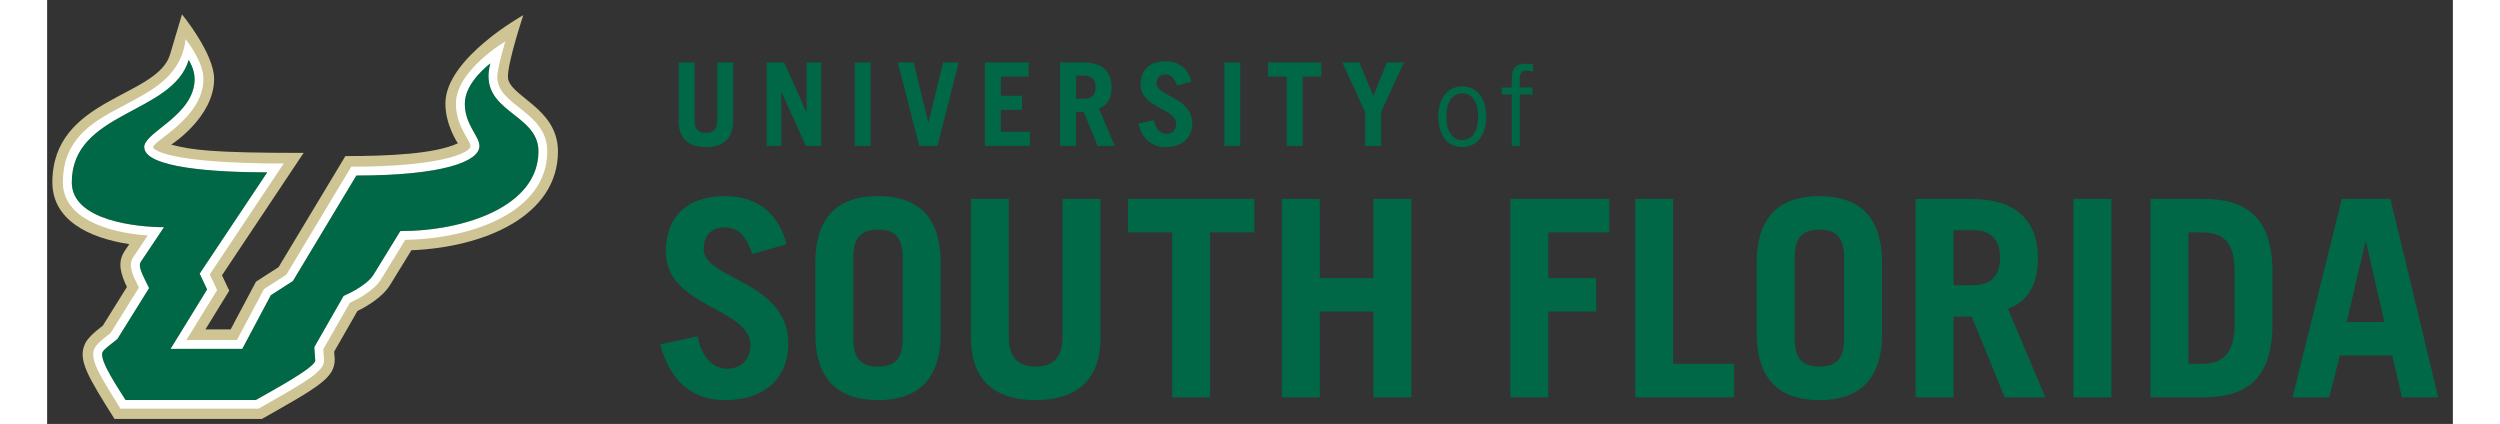
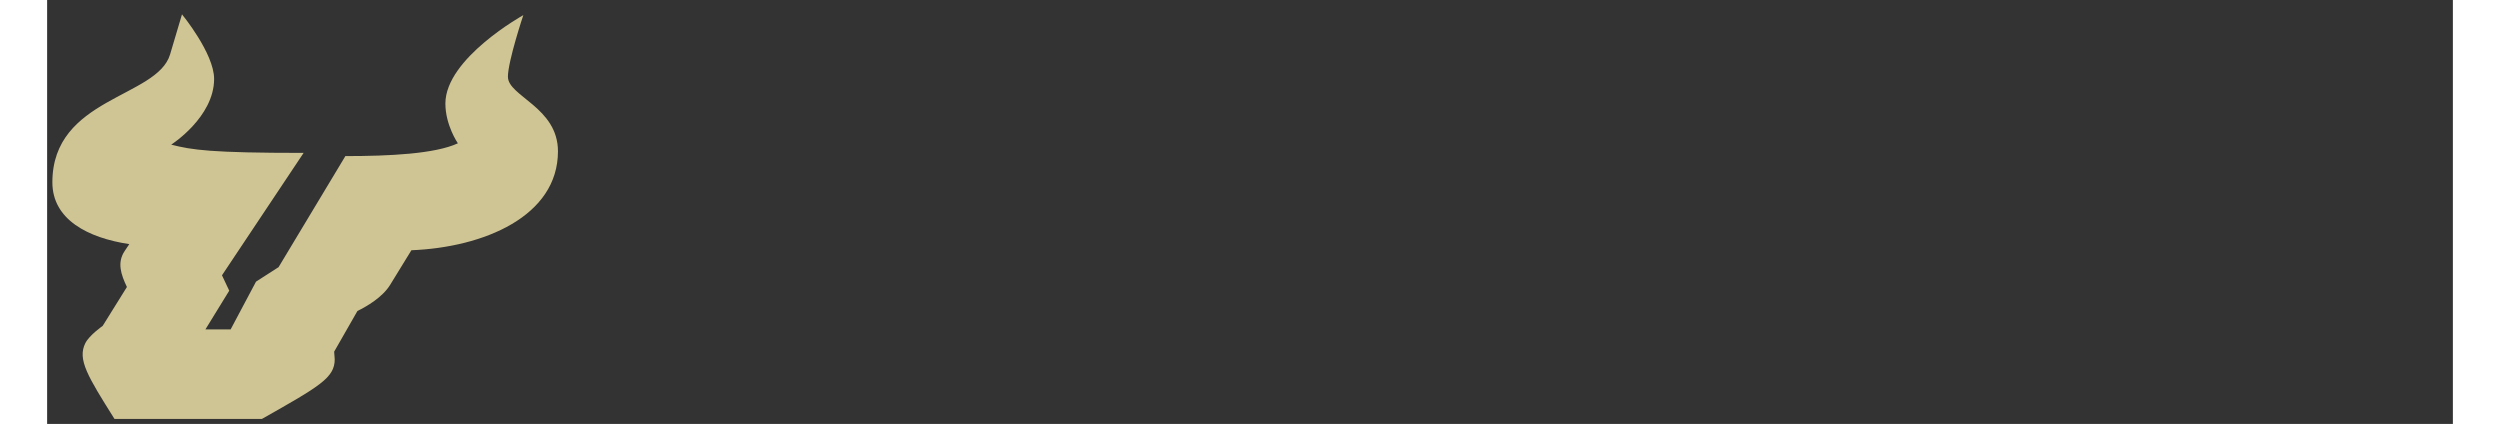
<svg xmlns="http://www.w3.org/2000/svg" width="496" height="84.115" viewBox="0 0 500 88.115">
  <rect x="0" y="0" width="500" height="88.115" fill="#333333" stroke="none" />
  <g transform="matrix(1.333 0 0 -1.333 -1047 1060.7)">
    <g>
      <path d="m857.29 783.75c0 2.428 2.402 9.614 2.402 9.614s-12.15-6.733-12.15-13.782c0-3.391 1.945-6.202 1.945-6.202-3.566-1.652-10.675-1.993-17.538-1.993l-10.417-17.317-3.515-2.256-3.959-7.45h-3.932l3.714 6.038-1.131 2.397 12.728 19.085c-14.421 0-17.402 0.455-20.642 1.287 0 0 6.687 4.272 6.687 10.249 0 3.974-5.008 10.068-5.008 10.068l-1.858-6.252c-2.013-6.77-18.351-6.703-18.351-19.946 0-5.799 5.542-8.66 11.992-9.628l-0.722-1.078c-1.211-1.806-0.573-3.663 0.351-5.606l-3.778-6.066s-2.073-1.444-2.697-2.676c-1.294-2.549 0.386-5.22 4.54-11.833h22.979c9.016 5.097 11.356 6.419 11.356 9.301-2e-3 0.026-0.047 0.633-0.087 1.19l3.63 6.343c1.44 0.704 3.899 2.122 5.099 4.075l3.313 5.394c11.318 0.448 22.852 5.311 22.852 15.426 0 6.871-7.801 8.586-7.801 11.619" fill="#cfc493" />
-       <path d="m840.51 759.69-4.175-6.794c-1.143-1.86-4.663-3.309-4.663-3.309l-4.573-7.993 0.148-2.062c0.063-1.117-7.083-4.918-9.263-6.179h-20.316c-0.741 1.265-4.218 6.227-3.574 7.477 0.253 0.483 1.252 1.187 2.299 2.019l4.949 7.949c-1.041 2.119-1.761 3.394-1.293 4.092l3.621 5.405c-4.075 0-14.378 0.982-14.378 6.99 0 11.103 15.694 10.567 18.225 19.083 0 0 0.924-1.405 0.924-2.951 0-5.687-7.859-8.299-7.859-10.622 0-3.241 10.918-3.949 19.177-3.949l-10.533-15.794 1.163-2.463-5.698-9.262h11.183l4.443 8.361 3.442 2.21 9.899 16.452c13.444 0 19.187 2.187 19.187 4.596 0 1.605-2.277 3.271-2.277 6.633 0 3.331 3.974 6.246 3.974 6.246-2.025-7.615 7.506-7.613 7.506-13.698 0-8.566-11.464-12.437-21.541-12.437m15.13 24.056c0 1.365 1.249 5.514 1.249 5.514s-7.703-4.536-7.703-9.681c0-3.593 2.277-5.734 2.277-6.633 0-1.071-4.655-3.213-18.586-3.213l-10.135-16.847-3.474-2.232-4.223-7.944h-7.878l4.794 7.792-1.15 2.433 11.534 17.294c-18.029 0-20.37 2.166-20.37 2.534 0 1.015 7.848 4.588 7.848 10.654 0 2.812-2.785 6.195-2.785 6.195-1.34-11.774-19.13-8.964-19.13-22.327 0-5.473 6.658-7.816 13.231-8.282l-2.241-3.342c-0.856-1.277-0.18-2.684 0.862-4.786l-4.414-7.088s-2.038-1.464-2.48-2.319c-0.918-1.803 0.985-4.498 4.015-9.463h21.529c7.239 4.092 10.22 5.777 10.22 7.484l-0.123 1.782 4.139 7.233c1.083 0.492 3.746 1.841 4.866 3.665l3.781 6.154c10.812 0.201 22.138 4.531 22.138 13.802 0 6.247-7.794 7.05-7.794 11.619" fill="#fff" />
-       <path transform="matrix(.75 0 0 -.75 785.25 795.51)" d="m29.691 12.182c-3.375 11.353-24.301 10.638-24.301 25.443 0 8.011 13.736 9.318 19.17 9.318l-4.828 7.207c-0.623 0.932 0.337 2.631 1.725 5.457l-6.598 10.598c-1.395 1.111-2.729 2.048-3.064 2.693-0.859 1.667 3.776 8.282 4.766 9.969h27.09c2.906-1.679 12.432-6.749 12.348-8.238l-0.197-2.75 6.098-10.656s4.694-1.931 6.217-4.412l5.566-9.059c13.435 0 28.721-5.16 28.721-16.582 0-8.113-12.707-8.11-10.008-18.264 0 0-5.301 3.885-5.301 8.326 0 4.483 3.037 6.705 3.037 8.844 0 3.212-7.658 6.129-25.584 6.129l-13.197 21.938-4.59 2.947-5.924 11.146h-14.91l7.596-12.35-1.551-3.285 14.045-21.057c-11.013 0-25.57-0.945-25.57-5.268 0-3.097 10.479-6.579 10.479-14.162 0-2.061-1.232-3.934-1.232-3.934zm203.11 0.27c-3.439 0-5.219 1.876-5.219 4.857 0 4.857 7.406 4.905 7.406 8.176 0 1.298-0.891 2.066-2.045 2.066-0.986 0-2.188-0.744-2.572-2.836l-3.269 0.697c0.889 3.414 2.981 4.881 5.674 4.881 3.486 0 5.531-1.971 5.531-4.953 0-5.434-7.406-5.627-7.406-8.248 0-1.178 0.648-1.898 1.826-1.898 1.154 0 1.876 0.697 2.43 2.332l2.982-0.865c-0.577-2.452-2.381-4.209-5.338-4.209zm-101.25 0.24v12.168c0 3.823 2.235 5.434 5.65 5.434 3.414 0 5.676-1.611 5.676-5.434v-12.168h-3.32v12.145c0 1.659-0.745 2.523-2.356 2.523-1.611 0-2.332-0.864-2.332-2.523v-12.145h-3.318zm18.297 0v17.361h3.029v-11.205h0.049l5.074 11.205h3.174v-17.361h-3.029v10.291h-0.049l-4.617-10.291h-3.631zm18.297 0v17.361h3.318v-17.361h-3.318zm8.969 0 4.449 17.361h3.775l4.424-17.361h-3.246l-3.029 12.408h-0.049l-3.053-12.408h-3.272zm18.105 0v17.361h9.33v-2.934h-6.012v-4.568h4.4v-2.934h-4.4v-3.992h5.771v-2.934h-9.09zm15.627 0v17.361h3.32v-7.07h1.586l2.887 7.07h3.559l-3.272-7.742c1.852-0.697 2.621-2.262 2.621-4.426 0-3.27-1.899-5.193-5.891-5.193h-4.811zm34.145 0v17.361h3.316v-17.361h-3.316zm9.088 0v2.934h3.871v14.428h3.318v-14.428h3.871v-2.934h-11.061zm15.436 0 4.738 10.34v7.021h3.316v-7.021l4.738-10.34h-3.535l-2.812 6.998-2.91-6.998h-3.535zm38.176 0.262c-1.986 0-2.967 0.701-2.967 3.574v1.377h-2.057v1.449h2.057v10.699h1.682v-10.699h2.639v-1.449h-2.639v-1.775c0-1.355 0.42-1.728 1.564-1.728 0.374 0 0.818 0.117 1.215 0.164v-1.496c-0.491-0.047-1.004-0.115-1.494-0.115zm-93.523 2.481h1.707c1.467 0 2.356 0.721 2.356 2.404s-0.889 2.404-2.356 2.404h-1.707v-4.809zm80.279 2.238c-3.317 0-4.975 2.802-4.975 6.307 0 3.504 1.658 6.307 4.975 6.307 3.317 0 4.977-2.803 4.977-6.307 0-3.504-1.66-6.307-4.977-6.307zm0 1.447c2.01 0 3.295 1.729 3.295 4.859 0 3.13-1.285 4.859-3.295 4.859-2.009 0-3.293-1.729-3.293-4.859 0-3.131 1.284-4.859 3.293-4.859zm-153.18 21.365c-8.172 0-12.402 4.457-12.402 11.545 0 11.544 17.604 11.659 17.604 19.432 0 3.086-2.114 4.916-4.857 4.916-2.344 0-5.2-1.772-6.115-6.744l-7.773 1.656c2.115 8.115 7.087 11.604 13.488 11.604 8.287 0 13.145-4.687 13.145-11.773 0-12.917-17.604-13.374-17.604-19.604 0-2.801 1.543-4.516 4.344-4.516 2.744 0 4.459 1.659 5.773 5.545l7.086-2.059c-1.372-5.829-5.657-10.002-12.688-10.002zm31.723 0c-7.658 0-13.031 3.659-13.031 13.832v14.744c0 10.173 5.373 13.832 13.031 13.832 7.658 0 13.029-3.659 13.029-13.832v-14.744c0-10.173-5.371-13.832-13.029-13.832zm195.7 0c-7.658 0-13.031 3.659-13.031 13.832v14.744c0 10.173 5.373 13.832 13.031 13.832 7.658 0 13.029-3.659 13.029-13.832v-14.744c0-10.173-5.371-13.832-13.029-13.832zm-176.38 0.572v28.92c0 9.087 5.316 12.916 13.432 12.916 8.115 0 13.488-3.829 13.488-12.916v-28.92h-7.889v28.861c0 3.943-1.77 6-5.6 6-3.829 0-5.545-2.057-5.545-6v-28.861h-7.887zm32.637 0v6.973h9.201v34.291h7.887v-34.291h9.201v-6.973h-26.289zm32.006 0v41.264h7.887v-17.832h11.145v17.832h7.889v-41.264h-7.889v16.459h-11.145v-16.459h-7.887zm47.496 0v41.264h7.887v-17.832h9.945v-6.973h-9.945v-9.486h12.689v-6.973h-20.576zm25.949 0v41.264h20.574v-6.973h-12.688v-34.291h-7.887zm58.297 0v41.264h7.887v-16.803h3.773l6.857 16.803h8.459l-7.773-18.402c4.4-1.657 6.231-5.373 6.231-10.518 0-7.772-4.515-12.344-14.002-12.344h-11.432zm32.809 0v41.264h7.887v-41.264h-7.887zm16.004 0v41.264h10.973c9.03 0 14.059-3.887 14.402-14.289v-12.688c-0.344-10.402-5.373-14.287-14.402-14.287h-10.973zm39.779 0-10.23 41.264h7.602l2.228-8.688h10.916l2 8.688h7.545l-9.945-41.264h-10.115zm-304.29 6.4c3.143 0 5.143 1.258 5.143 5.83v16.803c0 4.573-1.999 5.83-5.143 5.83-3.143 0-5.144-1.258-5.144-5.83v-16.803c0-4.573 2.001-5.83 5.144-5.83zm195.7 0c3.143 0 5.143 1.258 5.143 5.83v16.803c0 4.573-1.999 5.83-5.143 5.83-3.144 0-5.144-1.258-5.144-5.83v-16.803c0-4.573 2.001-5.83 5.144-5.83zm27.891 0.115h4.059c3.486 0 5.602 1.714 5.602 5.715 0 4-2.115 5.715-5.602 5.715h-4.059v-11.43zm48.812 0.457h2.742c4.915 0 6.859 2.399 6.859 8.229v10.861c0 6.172-2.516 8.229-6.859 8.229h-2.742v-27.318zm36.809 1.943h0.113l3.83 16.688h-7.83l3.887-16.688z" fill="#006747" />
    </g>
  </g>
</svg>